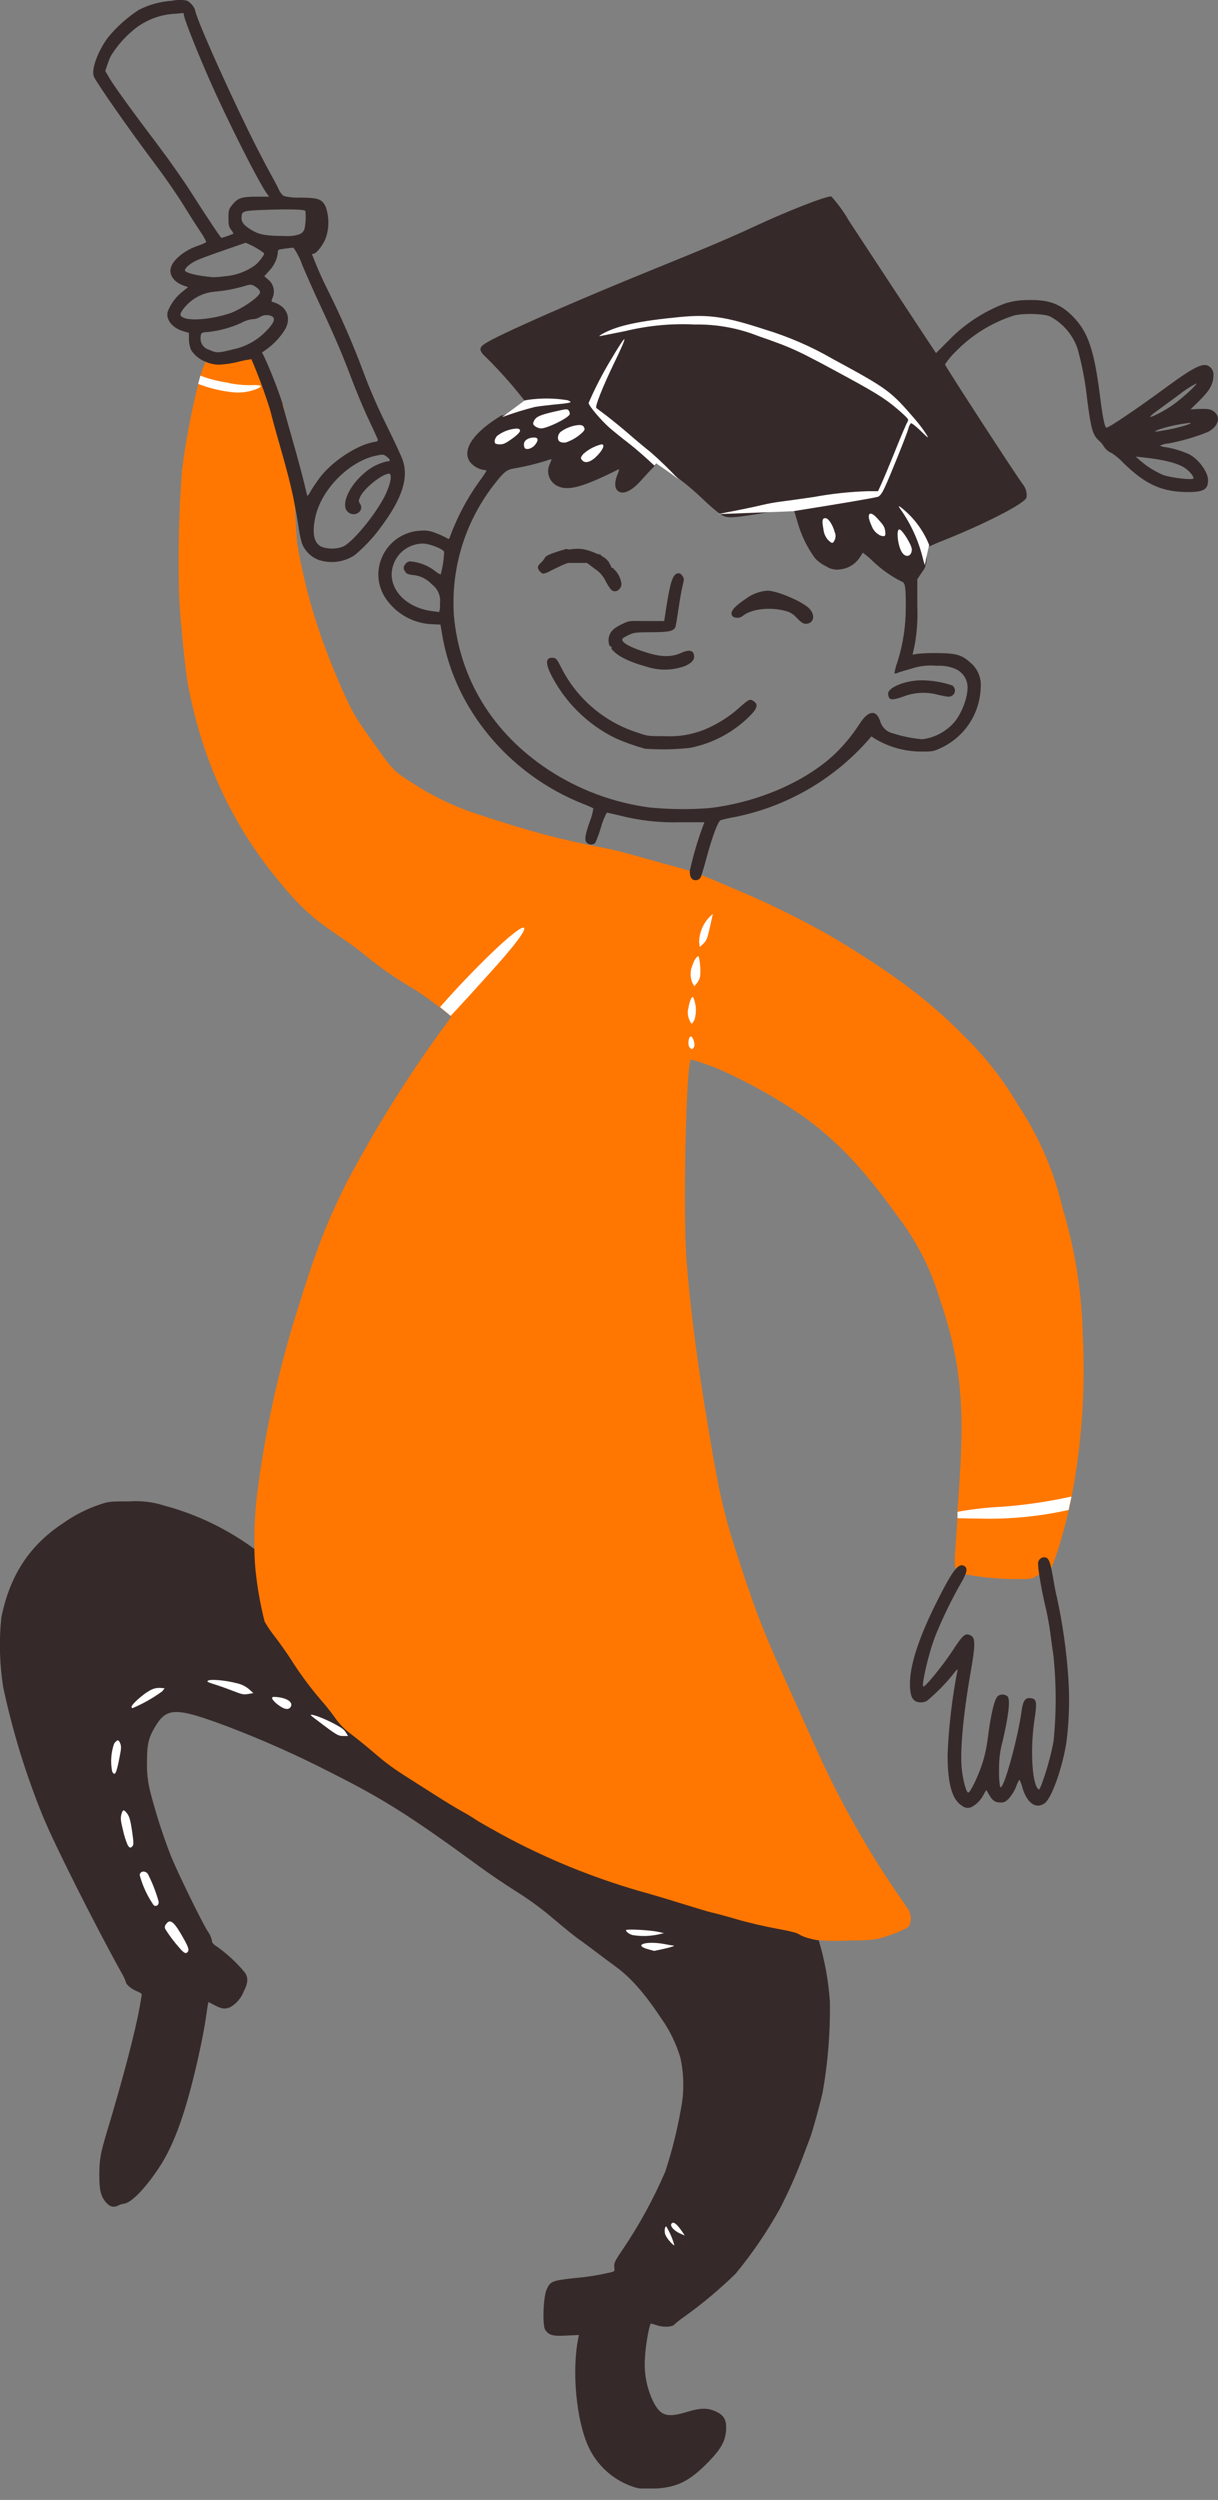
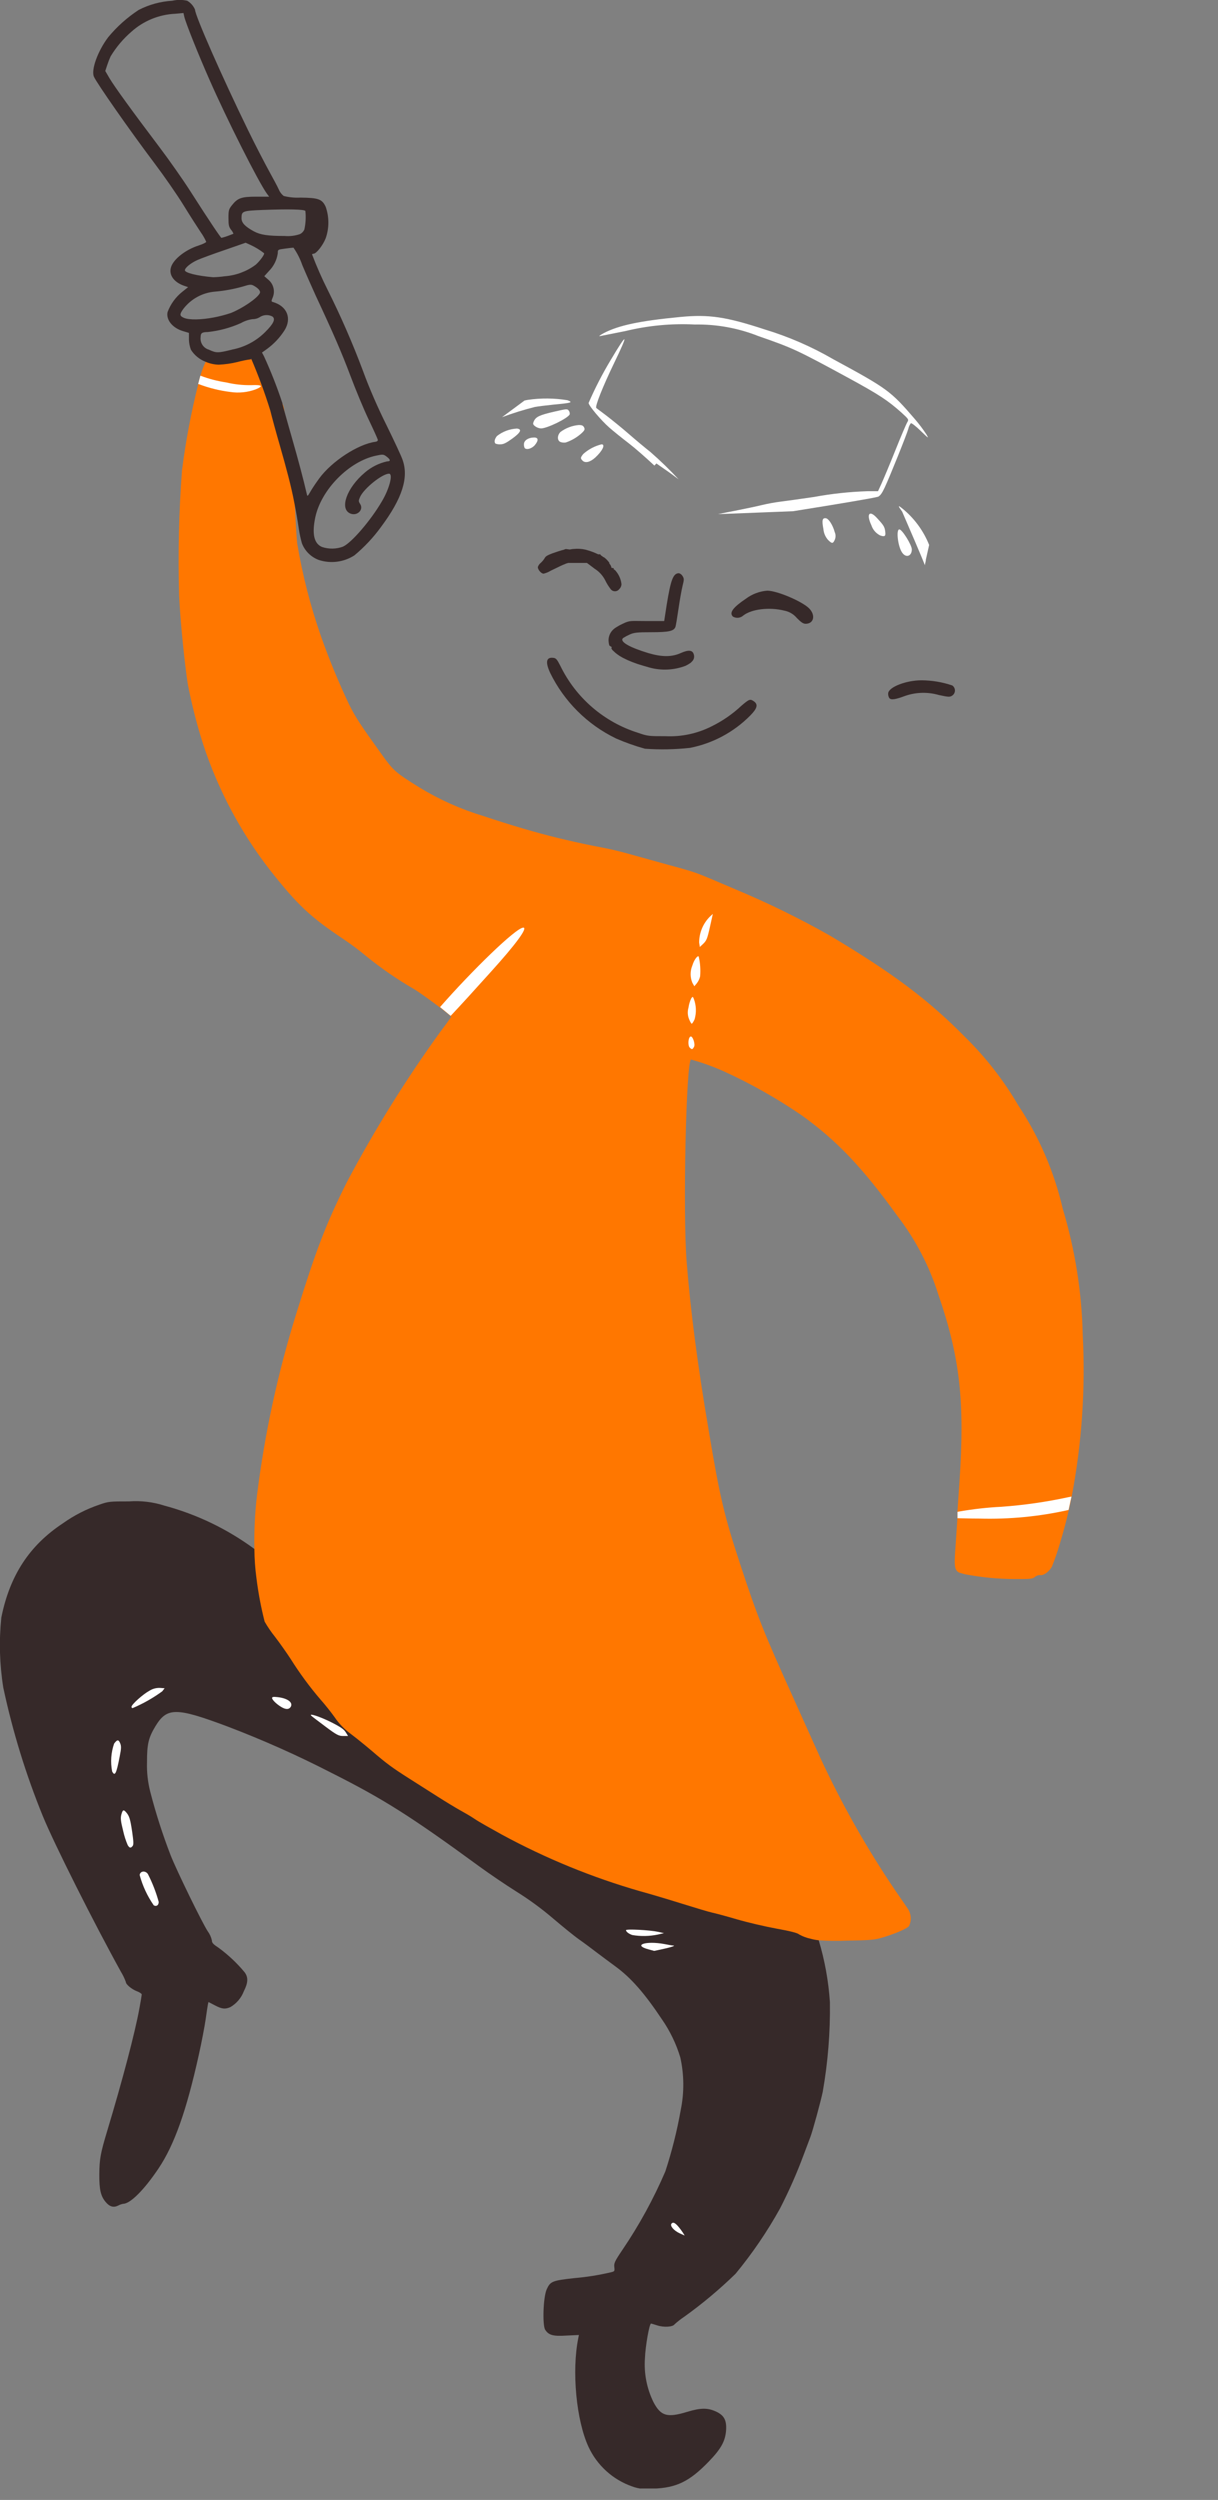
<svg xmlns="http://www.w3.org/2000/svg" width="77" height="158" viewBox="0 0 77 158" fill="none">
  <rect x="0" y="0" width="77" height="158" fill="#808080" stroke="none" />
  <g clip-path="url(#clip0)">
    <path d="M52.465 126.528C52.376 125.197 52.137 123.881 51.752 122.605C51.708 122.437 51.661 122.265 51.613 122.082C51.332 121.041 51.248 120.859 50.152 119.259C49.629 118.42 48.997 117.654 48.271 116.983C47.423 116.117 46.473 115.359 45.44 114.726C44.224 114.002 42.967 113.349 41.674 112.771C40.411 112.179 39.19 111.499 38.022 110.737C36.161 109.584 34.244 108.527 32.276 107.57C31.867 107.365 31.447 107.164 31.056 106.963H31.012C30.647 106.766 30.216 106.576 29.85 106.386C28.024 105.492 26.247 104.499 24.528 103.413C23.235 102.642 21.171 101.302 20.875 101.057C20.605 100.848 20.321 100.657 20.024 100.487C18.056 99.329 17.687 99.092 17.168 98.694C16.803 98.405 16.437 98.138 16.072 97.89C14.365 96.634 12.439 95.707 10.392 95.158C9.67 94.926 8.91 94.835 8.153 94.891C6.966 94.891 6.864 94.891 6.286 95.096C5.463 95.373 4.685 95.771 3.978 96.275C1.867 97.667 0.621 99.563 0.084 102.23C-0.069 103.706 -0.027 105.195 0.208 106.66C0.8 109.435 1.636 112.153 2.707 114.78C3.437 116.563 5.943 121.542 7.642 124.614C7.769 124.82 7.874 125.039 7.956 125.267C7.956 125.417 8.321 125.72 8.642 125.845C8.818 125.91 8.96 126.005 8.96 126.049C8.96 126.093 8.895 126.498 8.81 126.951C8.529 128.485 7.748 131.459 6.772 134.695C6.352 136.094 6.286 136.456 6.279 137.42C6.272 138.384 6.367 138.79 6.67 139.159C6.926 139.469 7.174 139.542 7.47 139.396C7.57 139.341 7.679 139.303 7.791 139.283C8.233 139.283 9.114 138.403 10.016 137.058C11.028 135.55 11.787 133.406 12.573 129.852C12.748 129.063 12.938 128.062 13 127.631C13.062 127.2 13.124 126.772 13.143 126.685L13.179 126.531L13.581 126.739C14.027 126.973 14.22 126.999 14.564 126.853C14.954 126.625 15.255 126.271 15.415 125.848C15.692 125.304 15.703 124.961 15.455 124.639C14.975 124.063 14.427 123.548 13.822 123.105C13.479 122.882 13.395 122.791 13.395 122.637C13.35 122.43 13.261 122.235 13.135 122.064C12.792 121.549 11.174 118.24 10.783 117.246C10.277 115.935 9.848 114.596 9.497 113.235C9.343 112.628 9.274 112.002 9.293 111.376C9.293 110.229 9.38 109.838 9.83 109.093C10.56 107.899 11.137 107.902 14.388 109.119C16.625 109.971 18.813 110.946 20.941 112.041C24.229 113.695 25.968 114.791 30.332 117.984C30.928 118.418 31.976 119.131 32.663 119.562C33.471 120.067 34.24 120.631 34.964 121.249C35.541 121.739 36.279 122.345 36.608 122.575C36.937 122.805 37.441 123.185 37.729 123.405C38.018 123.624 38.555 124.022 38.916 124.288C39.885 124.997 40.743 125.969 41.839 127.616C42.354 128.355 42.749 129.171 43.008 130.034C43.25 131.123 43.26 132.251 43.037 133.344C42.804 134.663 42.478 135.964 42.062 137.237C41.318 138.971 40.41 140.63 39.351 142.191C38.858 142.921 38.807 143.038 38.836 143.286C38.865 143.535 38.862 143.557 38.61 143.615C37.855 143.792 37.088 143.914 36.316 143.98C34.913 144.134 34.789 144.185 34.562 144.689C34.336 145.193 34.285 146.968 34.467 147.246C34.69 147.589 34.964 147.666 35.819 147.611L36.597 147.575L36.56 147.765C36.137 149.847 36.429 152.966 37.203 154.643C37.471 155.221 37.852 155.74 38.323 156.169C38.794 156.598 39.346 156.928 39.947 157.141C40.374 157.302 40.835 157.352 41.287 157.287C42.767 157.236 43.585 156.838 44.808 155.574C45.594 154.76 45.86 154.274 45.904 153.569C45.937 152.966 45.776 152.663 45.305 152.433C44.757 152.17 44.315 152.17 43.442 152.433C42.182 152.816 41.78 152.703 41.316 151.827C40.891 150.964 40.703 150.003 40.772 149.043C40.801 148.269 41.053 146.852 41.159 146.852C41.178 146.852 41.353 146.906 41.547 146.968C41.959 147.104 42.529 147.071 42.642 146.903C42.839 146.723 43.049 146.56 43.271 146.413C44.413 145.593 45.492 144.688 46.5 143.707C47.562 142.42 48.503 141.038 49.312 139.579C49.88 138.474 50.382 137.336 50.813 136.171L51.226 135.075C51.376 134.688 51.887 132.81 52.012 132.208C52.342 130.333 52.493 128.431 52.465 126.528Z" fill="#362929" />
    <path d="M11.035 125.684C11.716 125.255 12.31 124.701 12.785 124.051C12.873 123.911 12.974 123.78 13.088 123.66C13.251 123.756 13.408 123.86 13.559 123.974C14.027 124.307 14.754 125.07 14.754 125.253C14.642 125.551 14.473 125.826 14.257 126.06C14.029 126.011 13.814 125.916 13.625 125.779C13.4 125.632 13.154 125.523 12.894 125.454C12.504 125.454 12.46 125.552 12.244 126.97C11.7 130.549 10.652 134.275 9.687 135.97C9.259 136.689 8.76 137.363 8.197 137.983C7.656 138.538 7.605 138.498 7.751 137.636C7.806 137.303 8.014 136.324 8.212 135.444C8.603 133.757 8.906 132.05 9.117 130.33C9.333 128.774 9.651 126.75 9.764 126.192C9.793 126.067 9.881 126.02 10.21 125.95C10.493 125.891 10.77 125.802 11.035 125.684Z" fill="#362929" />
    <path d="M41.115 153.05C41.696 153.551 42.602 153.627 43.643 153.258C43.879 153.171 44.124 153.109 44.374 153.076C44.695 153.076 45.017 153.215 45.057 153.372C45.152 153.737 44.761 154.438 44.052 155.132C43.179 155.983 42.628 156.283 41.649 156.444C40.998 156.577 40.32 156.463 39.749 156.122C39.06 155.752 38.479 155.208 38.065 154.544C37.313 153.123 36.969 150.062 37.335 148.02C37.459 147.337 37.466 147.202 37.382 147.001C37.328 146.873 37.243 146.76 37.192 146.753C37.141 146.746 36.663 146.753 36.129 146.753H35.169V146.11C35.171 145.806 35.2 145.503 35.256 145.204C35.337 144.905 35.322 144.908 36.655 144.78C37.161 144.725 37.663 144.642 38.16 144.532C38.595 144.433 38.971 144.353 39.004 144.353C39.103 144.459 39.179 144.583 39.231 144.718C39.481 145.21 39.791 145.669 40.155 146.084L40.356 146.34L40.213 146.866C39.932 147.741 39.808 148.659 39.848 149.576C39.954 151.049 40.451 152.462 41.115 153.05Z" fill="#362929" />
    <path d="M67.185 76.394C66.647 74.064 65.694 71.851 64.372 69.859C63.452 68.282 62.326 66.835 61.023 65.556C58.711 63.203 56.464 61.516 52.483 59.142C50.555 58.05 48.565 57.074 46.521 56.219L46.251 56.103L45.466 55.77L45.385 55.734C44.922 55.54 44.611 55.405 44.341 55.299C44.07 55.193 43.87 55.124 43.61 55.043C43.278 54.941 42.88 54.828 42.197 54.645L39.83 53.988C39.318 53.842 38.591 53.666 38.219 53.597C37.368 53.436 36.564 53.268 35.768 53.078L35.285 52.965C33.799 52.6 32.312 52.158 30.577 51.581C29.142 51.15 27.768 50.536 26.49 49.754C25.029 48.841 24.883 48.728 24.152 47.709C22.76 45.773 22.486 45.352 22.073 44.531C21.405 43.123 20.81 41.682 20.291 40.213C19.624 38.3 19.121 36.334 18.786 34.336C18.746 33.971 18.68 32.849 18.633 31.826C18.596 31.052 18.567 30.325 18.567 30C18.567 29.675 18.538 29.573 18.399 29.445C18.26 29.317 18.224 29.207 18.176 28.349C18.147 27.838 18.081 27.001 18.03 26.49C18.008 26.274 17.99 26.124 17.971 25.975C17.966 25.81 17.924 25.649 17.847 25.503C17.801 25.444 17.741 25.398 17.672 25.368C17.603 25.339 17.527 25.328 17.453 25.335C17.307 25.372 17.27 25.299 16.989 24.495C16.825 24.013 16.624 23.469 16.518 23.286C16.463 23.143 16.38 23.013 16.273 22.903C16.166 22.793 16.038 22.706 15.897 22.647V22.691V22.731C15.667 22.479 15.385 22.636 15.035 22.753C14.787 22.829 14.53 22.872 14.271 22.881C14.175 22.89 14.078 22.873 13.991 22.829C13.904 22.786 13.832 22.719 13.782 22.636C13.606 22.428 13.566 22.406 13.384 22.472C13.225 22.55 13.096 22.678 13.018 22.837C13.011 22.855 13.003 22.872 12.993 22.888C12.864 23.165 12.755 23.45 12.668 23.743C12.624 23.9 12.576 24.072 12.533 24.251V24.28C12.082 26.074 11.739 27.894 11.506 29.73C11.309 32.356 11.248 34.991 11.323 37.623C11.396 39.267 11.689 42.087 11.875 43.252C12.124 44.536 12.449 45.805 12.847 47.051C13.787 49.915 15.211 52.596 17.058 54.977C18.808 57.198 19.615 57.955 21.723 59.361C22.229 59.7 22.716 60.066 23.184 60.457C24.123 61.218 25.121 61.904 26.168 62.51C26.468 62.681 27.235 63.24 27.812 63.675C28.137 63.923 28.404 64.139 28.495 64.23C28.495 64.248 28.524 64.263 28.524 64.27C28.524 64.277 28.214 64.712 27.83 65.22C25.645 68.245 23.673 71.418 21.927 74.717C20.612 77.347 19.984 78.976 18.728 83.034C17.561 86.777 16.731 90.617 16.247 94.508C16.115 95.635 16.06 96.77 16.083 97.905C16.087 98.516 16.13 99.126 16.211 99.731C16.326 100.66 16.499 101.581 16.73 102.489C16.922 102.824 17.141 103.144 17.383 103.446C17.694 103.851 18.14 104.487 18.377 104.852C18.941 105.749 19.569 106.604 20.258 107.409C20.525 107.705 20.93 108.213 21.157 108.534C21.428 108.935 21.767 109.286 22.157 109.572C22.388 109.743 22.749 110.032 23.078 110.302L23.476 110.634C23.951 111.044 24.283 111.318 24.634 111.577C24.985 111.836 25.339 112.07 25.869 112.406L27.662 113.546C28.155 113.86 28.784 114.243 29.061 114.397C29.339 114.55 29.792 114.81 30.029 114.974C30.267 115.138 31.045 115.573 31.713 115.942C34.496 117.454 37.436 118.658 40.48 119.533C41.072 119.693 42.248 120.044 43.099 120.311C43.95 120.577 44.812 120.837 45.02 120.88C45.228 120.924 45.941 121.114 46.598 121.308C47.256 121.501 48.373 121.761 49.086 121.892C49.962 122.049 50.422 122.166 50.517 122.258C50.746 122.386 50.992 122.478 51.248 122.532C51.419 122.579 51.594 122.612 51.77 122.63C52.348 122.669 52.927 122.677 53.505 122.652C54.93 122.63 55.27 122.605 55.697 122.48C56.493 122.258 57.352 121.896 57.469 121.724C57.552 121.55 57.589 121.357 57.574 121.165C57.559 120.973 57.494 120.787 57.385 120.628C57.282 120.475 56.932 119.96 56.603 119.489C54.796 116.821 53.208 114.011 51.854 111.087C51.595 110.507 50.857 108.874 50.218 107.453C48.271 103.15 47.902 102.222 46.825 98.957C45.783 95.801 45.506 94.617 44.812 90.46C44.081 86.187 43.643 82.709 43.409 79.751C43.161 76.664 43.376 66.966 43.691 66.966C44.404 67.163 45.101 67.414 45.776 67.718C47.492 68.502 49.137 69.432 50.693 70.498C52.91 72.091 54.535 73.804 56.731 76.847C57.878 78.34 58.755 80.022 59.321 81.818C60.69 85.796 61.001 88.554 60.657 93.653C60.617 94.237 60.57 94.92 60.526 95.57V95.739C60.526 95.819 60.526 95.899 60.526 95.976C60.486 96.579 60.449 97.123 60.424 97.496C60.351 98.5 60.322 98.957 60.424 99.172C60.526 99.388 60.65 99.395 60.92 99.472L61.037 99.501C62.083 99.699 63.144 99.798 64.208 99.797C65.139 99.797 65.275 99.797 65.435 99.658C65.513 99.594 65.609 99.556 65.709 99.548H65.749C65.95 99.6 66.301 99.351 66.48 99.048C66.489 99.037 66.496 99.024 66.502 99.011C66.697 98.523 66.868 98.026 67.013 97.521C67.222 96.838 67.404 96.151 67.565 95.45C67.631 95.169 67.689 94.888 67.748 94.603C68.39 91.234 68.626 87.8 68.449 84.375C68.39 81.67 67.965 78.985 67.185 76.394Z" fill="#FF7700" />
    <path d="M47.661 44.326C47.427 44.162 47.369 44.18 46.883 44.593C46.322 45.122 45.684 45.564 44.991 45.904C44.088 46.362 43.081 46.577 42.069 46.529C41.024 46.529 40.951 46.529 40.323 46.31C39.265 45.976 38.285 45.43 37.444 44.706C36.604 43.982 35.919 43.095 35.432 42.098C35.22 41.678 35.151 41.594 34.979 41.576C34.533 41.525 34.464 41.831 34.774 42.514C35.659 44.331 37.13 45.797 38.949 46.675C39.542 46.933 40.153 47.149 40.776 47.321C41.723 47.388 42.674 47.369 43.618 47.267C45.062 46.984 46.388 46.274 47.424 45.228C47.869 44.779 47.943 44.523 47.661 44.326Z" fill="#362929" />
    <path d="M38.811 39.749C38.701 39.84 38.613 39.955 38.554 40.084C38.495 40.214 38.467 40.356 38.471 40.498C38.476 40.598 38.493 40.698 38.522 40.794C38.522 40.816 38.588 40.83 38.599 40.849C38.61 40.867 38.675 40.885 38.675 40.904C38.675 40.933 38.632 40.962 38.654 40.991C38.675 41.02 38.654 40.991 38.654 40.991C38.654 40.991 38.675 40.991 38.675 41.013C38.675 41.061 38.748 41.108 38.796 41.159C38.861 41.224 38.93 41.284 39.004 41.338C39.11 41.419 39.222 41.492 39.34 41.554L39.395 41.583L39.534 41.652L39.68 41.722L39.786 41.766L39.979 41.846L40.078 41.882L40.301 41.963L40.666 42.076L40.86 42.131L41.057 42.189C41.81 42.396 42.61 42.357 43.34 42.08C43.446 42.03 43.547 41.971 43.643 41.904L43.676 41.879C43.702 41.853 43.727 41.831 43.749 41.806C43.807 41.75 43.849 41.679 43.869 41.601C43.889 41.523 43.887 41.441 43.862 41.364C43.789 41.083 43.53 41.053 43.033 41.276C42.471 41.528 41.85 41.532 40.984 41.276C39.782 40.911 39.136 40.545 39.395 40.323C39.527 40.239 39.665 40.166 39.808 40.103C40.078 39.979 40.279 39.957 41.185 39.957C42.281 39.957 42.599 39.888 42.701 39.621C42.726 39.556 42.81 39.048 42.891 38.493C42.971 37.938 43.088 37.28 43.15 37.032C43.252 36.623 43.252 36.571 43.15 36.407C43.101 36.32 43.02 36.256 42.924 36.228C42.558 36.228 42.408 36.63 42.149 38.215L41.989 39.252H40.911C39.844 39.252 39.837 39.194 39.355 39.428C39.229 39.485 39.107 39.551 38.99 39.625C38.927 39.662 38.867 39.703 38.811 39.749Z" fill="#362929" />
    <path d="M34.964 35.998L35.176 35.896L35.351 35.812L35.402 35.786L35.625 35.684C35.662 35.684 35.698 35.651 35.735 35.64C35.798 35.613 35.864 35.592 35.932 35.578H35.998H36.1H36.173C36.264 35.578 36.367 35.578 36.495 35.578H37.105L37.59 35.943C37.875 36.122 38.106 36.374 38.259 36.674C38.351 36.865 38.462 37.046 38.591 37.214C38.621 37.26 38.661 37.298 38.708 37.325C38.756 37.352 38.809 37.367 38.863 37.369C38.918 37.371 38.972 37.361 39.021 37.337C39.07 37.314 39.113 37.279 39.147 37.236C39.19 37.195 39.225 37.146 39.25 37.092C39.274 37.037 39.288 36.978 39.289 36.918C39.254 36.609 39.127 36.318 38.924 36.082C38.924 36.06 38.869 36.038 38.854 36.016C38.84 35.994 38.796 35.983 38.788 35.969C38.781 35.954 38.81 35.939 38.81 35.928C38.81 35.917 38.781 35.903 38.657 35.888C38.643 35.787 38.596 35.693 38.522 35.622C38.522 35.622 38.522 35.589 38.522 35.574C38.522 35.56 38.438 35.457 38.387 35.403C38.336 35.348 38.299 35.315 38.255 35.278C38.231 35.256 38.206 35.235 38.178 35.216C38.157 35.216 38.135 35.216 38.109 35.183L38.058 35.143C38.032 35.143 38.007 35.096 37.981 35.088C37.956 35.081 37.981 35.066 37.981 35.066C37.981 35.066 37.956 35.066 37.941 35.034C37.926 35.001 37.941 35.034 37.912 35.034C37.888 35.032 37.863 35.032 37.839 35.034H37.817L37.678 34.971L37.528 34.906L37.426 34.869L37.327 34.833C37.262 34.811 37.196 34.789 37.134 34.774L37.01 34.738C36.77 34.684 36.523 34.67 36.279 34.694C36.195 34.694 36.107 34.716 36.02 34.73L35.797 34.701C35.757 34.701 35.717 34.701 35.676 34.734C35.556 34.763 35.428 34.803 35.289 34.847C34.741 35.023 34.515 35.129 34.456 35.238C34.385 35.362 34.295 35.474 34.19 35.571C34.101 35.64 34.035 35.734 34 35.841C34 36.005 34.215 36.257 34.365 36.257C34.492 36.226 34.615 36.18 34.73 36.118C34.781 36.086 34.869 36.042 34.964 35.998Z" fill="#362929" />
    <path d="M48.501 37.331C48.016 37.37 47.551 37.544 47.161 37.835C46.331 38.394 46.09 38.723 46.331 38.968C46.434 39.029 46.553 39.056 46.671 39.044C46.79 39.032 46.901 38.982 46.989 38.902C47.508 38.493 48.64 38.358 49.575 38.591C49.888 38.65 50.171 38.815 50.375 39.059C50.634 39.322 50.773 39.424 50.93 39.424C51.445 39.424 51.573 38.894 51.164 38.463C50.755 38.032 49.144 37.331 48.501 37.331Z" fill="#362929" />
-     <path d="M76.784 26.044C76.554 25.851 76.365 25.818 75.648 25.854L75.261 25.876L75.835 25.31C76.481 24.674 76.708 24.258 76.708 23.743C76.72 23.649 76.711 23.554 76.681 23.465C76.65 23.375 76.6 23.294 76.532 23.228C76.149 22.863 75.641 23.071 73.731 24.473C71.904 25.818 70.038 27.081 69.939 27.03C69.841 26.979 69.724 26.493 69.537 25.007C69.172 22.121 68.785 20.989 67.846 20.021C67.01 19.173 66.283 18.925 64.924 18.965C64.436 18.962 63.951 19.04 63.489 19.195C62.146 19.71 60.934 20.514 59.938 21.551L59.175 22.318L58.079 20.664C57.016 19.053 55.631 16.941 53.663 13.946C53.351 13.399 52.981 12.887 52.559 12.419C52.326 12.346 49.842 13.311 47.687 14.315C46.171 15.02 44.523 15.721 41.422 16.974C36.721 18.881 32.119 20.89 30.877 21.588C30.223 21.953 30.212 22.117 30.804 22.658C31.6 23.452 32.349 24.293 33.047 25.175L33.16 25.325L33.423 25.69L32.875 25.858C32.5 25.97 32.134 26.109 31.779 26.274C31.779 26.274 31.753 26.234 31.739 26.234C30.066 27.238 29.182 28.327 29.682 29.156C29.903 29.452 30.231 29.649 30.596 29.704C30.683 29.704 30.756 29.737 30.756 29.759C30.602 30.011 30.435 30.254 30.256 30.489C29.492 31.562 28.878 32.733 28.429 33.971C28.389 34.087 28.371 34.091 28.221 33.992C28.008 33.878 27.787 33.779 27.56 33.697C27.257 33.56 26.923 33.506 26.592 33.539C25.866 33.57 25.18 33.882 24.681 34.41C24.182 34.938 23.908 35.64 23.918 36.367C23.936 36.998 24.171 37.605 24.583 38.084C24.91 38.488 25.319 38.819 25.783 39.054C26.247 39.289 26.756 39.424 27.275 39.45L27.845 39.475L27.965 40.177C28.765 44.845 32.214 48.965 36.864 50.806C37.084 50.888 37.3 50.982 37.51 51.087C37.469 51.382 37.39 51.671 37.276 51.946C36.969 52.833 36.937 53.104 37.108 53.275C37.18 53.34 37.273 53.375 37.37 53.375C37.466 53.375 37.559 53.34 37.631 53.275C37.777 52.95 37.899 52.614 37.996 52.271C38.083 51.955 38.205 51.65 38.361 51.361C38.398 51.361 38.759 51.442 39.169 51.54C40.422 51.862 41.714 52.006 43.008 51.968C43.844 51.968 44.531 51.968 44.531 51.968C44.531 51.968 44.465 52.15 44.385 52.355C44.073 53.223 43.816 54.11 43.614 55.01C43.61 55.055 43.61 55.101 43.614 55.145C43.606 55.285 43.648 55.423 43.731 55.536C43.772 55.575 43.822 55.603 43.877 55.618C43.931 55.634 43.988 55.637 44.044 55.626C44.099 55.616 44.152 55.593 44.197 55.559C44.242 55.525 44.279 55.481 44.304 55.431C44.328 55.377 44.348 55.322 44.363 55.266C44.439 55.032 44.567 54.594 44.688 54.141C45.02 52.903 45.386 51.92 45.55 51.84C45.856 51.753 46.167 51.683 46.481 51.632C49.69 50.983 52.604 49.318 54.791 46.883L55.091 46.54L55.288 46.675C56.179 47.215 57.201 47.5 58.243 47.5C58.974 47.5 59.01 47.5 59.562 47.234C60.273 46.887 60.877 46.352 61.306 45.687C61.736 45.022 61.975 44.252 61.998 43.46C62.028 43.157 61.98 42.851 61.861 42.57C61.742 42.289 61.554 42.043 61.315 41.853C60.793 41.382 60.42 41.28 59.208 41.276C58.787 41.269 58.366 41.286 57.947 41.327L57.692 41.382L57.834 40.717C57.972 39.93 58.025 39.13 57.991 38.332V36.611L58.232 36.246C58.353 36.056 58.51 35.881 58.51 35.713C58.552 35.632 58.571 35.541 58.565 35.45V35.432C58.581 35.282 58.581 35.132 58.565 34.982L58.521 34.595L58.78 34.519L59.324 34.281C62.13 33.185 64.749 31.848 64.895 31.45C64.915 31.307 64.907 31.162 64.87 31.022C64.834 30.882 64.77 30.751 64.683 30.636C64.413 30.321 59.741 23.133 59.741 23.034C59.927 22.744 60.148 22.478 60.398 22.242C61.423 21.177 62.697 20.386 64.106 19.94C64.734 19.783 66.045 19.823 66.407 20.013C67.21 20.448 67.821 21.167 68.12 22.03C68.416 23.095 68.621 24.184 68.734 25.284C68.975 27.111 69.074 27.476 69.464 27.841C69.589 27.944 69.694 28.067 69.775 28.206C69.9 28.406 70.086 28.561 70.305 28.648C70.57 28.829 70.815 29.039 71.035 29.273C72.423 30.625 73.46 31.099 75.126 31.099C76.087 31.099 76.372 30.928 76.372 30.351C76.372 29.836 75.776 29.021 75.177 28.711C74.717 28.503 74.232 28.354 73.734 28.269C73.594 28.261 73.457 28.228 73.329 28.17C73.5 28.085 73.686 28.037 73.877 28.027C74.729 27.866 75.564 27.622 76.368 27.297C77 26.965 77.197 26.391 76.784 26.044ZM27.856 36.312C27.707 36.243 27.57 36.153 27.447 36.045C26.999 35.716 26.467 35.52 25.913 35.479C25.846 35.487 25.782 35.511 25.726 35.549C25.671 35.587 25.626 35.638 25.595 35.698C25.546 35.752 25.52 35.823 25.52 35.895C25.52 35.968 25.546 36.038 25.595 36.093C25.686 36.261 25.767 36.301 26.11 36.341C26.562 36.382 26.982 36.589 27.29 36.922C27.481 37.06 27.631 37.247 27.723 37.465C27.815 37.681 27.846 37.92 27.812 38.153C27.834 38.331 27.816 38.512 27.761 38.683L27.315 38.624C25.829 38.431 24.758 37.459 24.758 36.29C24.772 35.775 24.984 35.285 25.352 34.924C25.719 34.563 26.212 34.359 26.727 34.354C27.14 34.354 27.965 34.672 28.079 34.869C28.062 35.357 27.988 35.842 27.856 36.312ZM57.681 42.24C58.181 42.081 58.71 42.026 59.233 42.08C59.638 42.054 60.044 42.124 60.416 42.284C60.602 42.368 60.765 42.495 60.892 42.654C61.019 42.814 61.107 43.001 61.147 43.201C61.26 43.811 60.899 44.925 60.369 45.597C59.849 46.218 59.113 46.62 58.309 46.722C57.688 46.671 57.075 46.549 56.483 46.357C56.279 46.316 56.092 46.219 55.942 46.076C55.792 45.933 55.686 45.751 55.635 45.55C55.372 44.819 54.879 44.91 54.335 45.758C53.857 46.503 53.286 47.185 52.636 47.785C50.748 49.484 47.807 50.729 44.841 51.073C43.59 51.17 42.332 51.158 41.083 51.036C38.782 50.735 36.58 49.914 34.643 48.636C31.147 46.324 29.065 42.916 28.696 38.924C28.485 35.862 29.442 32.834 31.373 30.449C31.881 29.806 32.075 29.664 32.517 29.605C33.212 29.486 33.898 29.319 34.57 29.105C34.667 29.064 34.769 29.036 34.873 29.021C34.843 29.117 34.808 29.211 34.767 29.302C34.704 29.425 34.666 29.558 34.655 29.696C34.644 29.833 34.661 29.971 34.704 30.102C34.746 30.232 34.815 30.353 34.905 30.457C34.995 30.562 35.104 30.647 35.227 30.709C35.899 31.052 36.845 30.796 39.121 29.653C39.154 29.653 39.121 29.788 39.033 29.993C38.847 30.464 38.847 30.815 39.033 31.001C39.337 31.304 39.906 31.067 40.516 30.38C40.743 30.124 41.064 29.77 41.247 29.591L41.419 29.405L41.543 29.27L42.069 29.635C42.434 29.883 42.701 30.088 42.949 30.274C43.485 30.682 43.996 31.121 44.48 31.589C44.819 31.91 45.185 32.228 45.426 32.414C45.497 32.473 45.574 32.524 45.656 32.568C46.021 32.765 46.313 32.751 48.512 32.382L49.268 32.265C49.56 32.206 49.858 32.177 50.156 32.181C50.165 32.196 50.173 32.212 50.178 32.228C50.225 32.345 50.32 32.648 50.415 32.988C50.643 33.805 51.014 34.576 51.511 35.264C51.717 35.489 51.965 35.672 52.242 35.801C52.496 35.968 52.803 36.035 53.104 35.987C53.35 35.963 53.588 35.886 53.801 35.759C54.014 35.633 54.196 35.461 54.335 35.256C54.444 35.092 54.536 34.946 54.547 34.931C54.77 35.095 54.981 35.274 55.178 35.468C55.719 35.987 56.335 36.422 57.005 36.758C57.224 36.816 57.268 37.101 57.261 38.398C57.264 39.565 57.086 40.726 56.735 41.839C56.645 42.075 56.58 42.319 56.541 42.569C56.637 42.567 56.731 42.542 56.815 42.496C56.855 42.481 57.286 42.35 57.681 42.24ZM73.077 26.018L74.567 24.923C74.899 24.658 75.257 24.427 75.634 24.232C75.696 24.298 74.768 25.149 74.173 25.573C73.876 25.782 73.565 25.97 73.241 26.135C72.606 26.457 72.544 26.406 73.077 26.018ZM74.903 29.576C75.218 29.785 75.502 30.142 75.44 30.245C75.378 30.347 74.03 30.205 73.512 30.011C72.98 29.779 72.487 29.466 72.051 29.083L71.799 28.86L72.23 28.904C73.548 29.043 74.465 29.27 74.918 29.587L74.903 29.576ZM73.855 27.151C72.949 27.323 72.847 27.323 73.245 27.151C73.886 26.942 74.547 26.8 75.218 26.727C75.502 26.734 74.659 26.997 73.87 27.151H73.855Z" fill="#362929" />
    <path d="M56.15 43.807C56.138 43.916 56.162 44.025 56.219 44.118C56.333 44.253 56.585 44.22 57.25 43.972C57.932 43.742 58.669 43.727 59.361 43.928C59.971 44.059 60.051 44.063 60.201 43.961C60.253 43.925 60.295 43.878 60.325 43.822C60.354 43.766 60.37 43.704 60.37 43.641C60.37 43.578 60.354 43.516 60.325 43.461C60.295 43.405 60.253 43.357 60.201 43.322C59.574 43.109 58.916 42.999 58.254 42.996C57.29 42.996 56.198 43.417 56.15 43.807Z" fill="#362929" />
-     <path d="M66.816 100.955C66.776 100.83 66.666 100.272 66.572 99.709C66.524 99.431 66.484 99.212 66.44 99.037C66.327 98.54 66.214 98.42 65.991 98.42C65.936 98.424 65.884 98.44 65.836 98.465C65.788 98.491 65.745 98.525 65.711 98.568C65.677 98.61 65.652 98.659 65.637 98.712C65.622 98.764 65.618 98.819 65.626 98.873C65.638 99.094 65.662 99.315 65.698 99.534C65.79 100.126 65.947 100.951 66.086 101.521C66.192 101.945 66.323 102.639 66.378 103.062C66.433 103.486 66.535 104.22 66.604 104.695C66.784 106.479 66.784 108.277 66.604 110.061C66.424 110.992 66.169 111.907 65.841 112.797C65.698 113.129 65.68 113.162 65.589 113.023C65.224 112.53 65.136 110.426 65.399 108.677C65.571 107.559 65.534 107.365 65.151 107.325C64.767 107.285 64.661 107.533 64.559 108.293C64.369 109.637 63.704 112.194 63.383 112.804C63.277 112.998 63.266 113.005 63.211 112.87C63.163 112.525 63.146 112.177 63.16 111.829C63.149 111.223 63.225 110.619 63.386 110.035C63.752 108.483 63.883 107.435 63.7 107.216C63.62 107.149 63.52 107.108 63.416 107.1C63.311 107.091 63.207 107.115 63.116 107.168C62.886 107.292 62.645 108.264 62.437 109.93C62.368 110.478 62.245 111.019 62.071 111.544C61.805 112.333 61.341 113.283 61.217 113.294C61.092 113.305 60.91 112.64 60.815 111.931C60.669 110.835 60.873 108.465 61.363 105.685C61.662 103.99 61.666 103.534 61.388 103.376C61.023 103.179 60.895 103.296 60.201 104.352C59.577 105.298 58.517 106.595 58.375 106.595C58.232 106.595 58.674 104.545 59.153 103.336C59.607 102.228 60.13 101.15 60.72 100.107C60.842 99.909 60.948 99.701 61.038 99.486C61.144 99.212 61.111 99.066 60.965 98.975C60.819 98.884 60.643 98.909 60.424 99.157C60.124 99.494 59.719 100.228 59.072 101.539C58.057 103.603 57.531 105.261 57.524 106.394C57.524 107.058 57.626 107.387 57.889 107.526C58.001 107.576 58.124 107.599 58.247 107.594C58.37 107.589 58.49 107.556 58.598 107.497C59.208 106.991 59.765 106.425 60.26 105.806C60.486 105.517 60.556 105.44 60.526 105.59C60.187 107.341 59.979 109.115 59.905 110.897C59.905 112.724 60.187 113.747 60.819 114.13C60.912 114.208 61.027 114.253 61.148 114.26C61.27 114.267 61.39 114.234 61.491 114.167C61.783 113.993 62.02 113.74 62.174 113.436L62.349 113.126L62.539 113.451C62.762 113.816 62.904 113.922 63.27 113.922C63.485 113.922 63.587 113.871 63.803 113.641C63.989 113.423 64.137 113.176 64.241 112.91C64.29 112.757 64.359 112.611 64.446 112.475C64.532 112.646 64.598 112.827 64.643 113.012C64.935 113.973 65.498 114.357 66.042 113.969C66.487 113.648 67.174 111.712 67.423 110.072C67.591 108.728 67.629 107.372 67.536 106.021C67.42 104.317 67.18 102.624 66.816 100.955Z" fill="#362929" />
    <path d="M25.441 29.036C25.361 28.806 24.912 27.845 24.448 26.899C23.9 25.803 23.352 24.554 22.939 23.421C22.289 21.686 21.547 19.987 20.718 18.329C20.349 17.595 20.017 16.841 19.725 16.072C19.725 16.072 19.769 16.035 19.823 16.035C19.999 16.035 20.419 15.499 20.591 15.057C20.815 14.415 20.815 13.715 20.591 13.073C20.368 12.587 20.134 12.5 18.998 12.489C18.64 12.508 18.282 12.473 17.935 12.386C17.793 12.275 17.684 12.127 17.617 11.959C17.537 11.776 17.252 11.254 17.004 10.801C16.755 10.348 16.149 9.187 15.678 8.219C14.037 4.854 12.335 0.99 12.328 0.606C12.228 0.372 12.055 0.176 11.835 0.047C11.525 -0.024 11.203 -0.024 10.893 0.047C10.151 0.091 9.427 0.289 8.767 0.628C8.043 1.103 7.394 1.682 6.842 2.349C6.18 3.225 5.746 4.423 5.939 4.851C6.133 5.278 8.197 8.237 9.775 10.33C10.37 11.119 11.196 12.306 11.601 12.967C12.007 13.628 12.507 14.403 12.697 14.688C12.83 14.874 12.944 15.074 13.037 15.283C13.037 15.323 12.825 15.429 12.555 15.517C11.736 15.78 10.98 16.368 10.816 16.872C10.651 17.376 10.998 17.836 11.63 18.059L11.893 18.147L11.528 18.439C11.105 18.775 10.782 19.219 10.593 19.725C10.487 20.214 10.911 20.737 11.579 20.93L11.944 21.04V21.467C11.951 21.684 11.993 21.899 12.069 22.103C12.281 22.441 12.596 22.703 12.967 22.852C13.237 22.974 13.529 23.041 13.826 23.049C14.23 23.031 14.631 22.974 15.024 22.877C15.302 22.801 15.585 22.744 15.871 22.706C15.871 22.706 15.871 22.662 15.871 22.665V22.647C16.332 23.721 16.737 24.819 17.084 25.934C17.183 26.336 17.449 27.323 17.683 28.126C18.11 29.62 18.413 30.745 18.607 31.779C18.72 32.349 18.815 32.893 18.896 33.456C18.941 33.752 19.005 34.047 19.086 34.336C19.178 34.576 19.32 34.794 19.503 34.975C19.686 35.156 19.904 35.297 20.145 35.388C20.519 35.512 20.917 35.55 21.308 35.5C21.7 35.45 22.075 35.313 22.406 35.099C23.038 34.574 23.603 33.971 24.086 33.306C25.438 31.494 25.858 30.168 25.441 29.036ZM19.305 13.329C19.348 13.724 19.325 14.124 19.239 14.512C19.183 14.634 19.088 14.733 18.969 14.794C18.655 14.903 18.321 14.944 17.99 14.914C16.945 14.914 16.467 14.848 16.043 14.618C15.488 14.315 15.268 14.081 15.268 13.793C15.268 13.344 15.323 13.322 16.595 13.27C18.242 13.208 19.232 13.23 19.305 13.332V13.329ZM12.025 12.072C11.579 11.375 10.699 10.118 10.063 9.278C8.383 7.057 7.218 5.45 6.918 4.938L6.655 4.486L6.776 4.12C6.838 3.931 6.91 3.746 6.991 3.565C7.344 2.981 7.786 2.455 8.303 2.009C9.07 1.318 10.054 0.915 11.086 0.869L11.598 0.822L11.649 1.048C11.725 1.414 12.547 3.463 13.223 4.993C14.344 7.55 16.339 11.502 16.876 12.244L17.015 12.43H16.189C15.254 12.43 15.02 12.522 14.666 12.967C14.465 13.219 14.443 13.296 14.443 13.771C14.443 14.246 14.472 14.337 14.611 14.527C14.677 14.599 14.726 14.683 14.757 14.775C14.757 14.775 14.571 14.848 14.392 14.914C14.213 14.98 14.027 15.031 13.994 15.031C13.961 15.031 13.325 14.111 12.025 12.072ZM11.689 17.08C11.689 16.93 12.054 16.624 12.482 16.434C12.701 16.335 13.475 16.05 14.206 15.802L15.528 15.341L15.853 15.488C16.15 15.627 16.43 15.798 16.689 15.999C16.759 16.047 16.448 16.481 16.167 16.73C15.597 17.155 14.918 17.408 14.209 17.46C13.967 17.494 13.723 17.514 13.479 17.522C12.449 17.435 11.689 17.241 11.689 17.08ZM11.63 20.09C11.345 19.966 11.338 19.867 11.601 19.509C11.839 19.202 12.138 18.948 12.48 18.762C12.821 18.577 13.197 18.464 13.585 18.432C14.185 18.381 14.78 18.272 15.36 18.107C15.78 17.975 15.871 17.968 16.025 18.048C16.357 18.227 16.496 18.413 16.419 18.541C16.247 18.866 15.323 19.491 14.593 19.783C14.245 19.899 13.89 19.992 13.53 20.061C12.704 20.218 11.959 20.229 11.63 20.09ZM14.662 22.099C13.771 22.318 13.676 22.318 13.201 22.099C13.036 22.05 12.893 21.945 12.798 21.801C12.704 21.657 12.662 21.485 12.682 21.314C12.682 21.051 12.766 20.989 13.135 20.985C13.86 20.908 14.567 20.717 15.232 20.419C15.457 20.29 15.705 20.206 15.963 20.171C16.116 20.174 16.268 20.135 16.401 20.057C16.519 19.974 16.658 19.925 16.802 19.915C16.947 19.905 17.091 19.936 17.219 20.002C17.435 20.16 17.299 20.455 16.77 20.981C16.196 21.557 15.461 21.946 14.662 22.096V22.099ZM19.389 31.195C19.192 30.336 18.863 29.094 18.465 27.706C18.282 27.078 18.099 26.409 17.972 25.96C17.917 25.763 17.877 25.595 17.855 25.518C17.853 25.508 17.853 25.498 17.855 25.489C17.522 24.475 17.131 23.481 16.686 22.512L16.562 22.282L16.865 22.066C17.309 21.744 17.69 21.341 17.986 20.879C18.461 20.119 18.151 19.349 17.256 19.089C17.142 19.056 17.142 19.035 17.256 18.764C17.326 18.573 17.335 18.364 17.28 18.168C17.226 17.971 17.111 17.796 16.952 17.668L16.708 17.456L17.004 17.128C17.308 16.822 17.504 16.426 17.562 15.999C17.562 15.776 17.562 15.773 18.012 15.714C18.256 15.681 18.501 15.652 18.552 15.652C18.787 15.99 18.974 16.359 19.108 16.748C19.363 17.358 19.747 18.209 19.959 18.684C21.087 21.098 21.613 22.315 22.15 23.743C22.475 24.612 22.99 25.854 23.301 26.504C23.611 27.154 23.874 27.735 23.885 27.794C23.896 27.852 23.845 27.907 23.732 27.922C22.636 28.068 20.974 29.153 20.174 30.245C20.039 30.427 19.809 30.763 19.681 30.975C19.436 31.392 19.436 31.414 19.389 31.191V31.195ZM21.697 34.544C21.267 34.706 20.793 34.715 20.357 34.57C19.853 34.358 19.714 33.751 19.929 32.71C20.295 30.95 22.066 29.149 23.787 28.795C24.2 28.707 24.243 28.711 24.426 28.846C24.696 29.05 24.715 29.16 24.47 29.16C23.952 29.277 23.47 29.519 23.067 29.865C21.916 30.833 21.445 32.166 22.147 32.455C22.578 32.637 23.009 32.217 22.768 31.852C22.658 31.68 22.658 31.651 22.768 31.399C23.02 30.858 24.17 29.938 24.594 29.938C24.864 29.938 24.616 30.899 24.137 31.695C23.432 32.904 22.22 34.303 21.697 34.54V34.544Z" fill="#362929" />
    <path d="M38.595 22.775C38.075 23.641 37.613 24.54 37.211 25.467C37.211 25.635 37.996 26.563 38.518 27.023C38.763 27.239 39.333 27.699 39.786 28.046C40.151 28.327 40.798 28.893 41.371 29.427L41.495 29.291L42.021 29.657C42.387 29.905 42.653 30.11 42.902 30.296C42.338 29.69 41.743 29.113 41.119 28.568C40.801 28.32 40.173 27.794 39.724 27.403C39.275 27.012 38.628 26.493 38.325 26.26C38.022 26.026 37.722 25.814 37.697 25.785C37.602 25.697 38.109 24.426 38.822 22.95C39.764 21.007 39.684 20.938 38.595 22.775Z" fill="white" />
    <path d="M33.799 28.148C34.058 27.838 34.047 27.651 33.766 27.651C33.401 27.651 33.123 27.838 33.123 28.071C33.117 28.157 33.134 28.242 33.171 28.32C33.298 28.448 33.605 28.356 33.799 28.148Z" fill="white" />
    <path d="M36.016 26.186C36.022 26.146 36.02 26.105 36.01 26.066C36 26.026 35.982 25.989 35.958 25.956C35.866 25.832 35.83 25.836 35.019 26.022C34.106 26.234 33.879 26.34 33.748 26.625C33.678 26.786 33.686 26.826 33.832 26.943C33.939 27.02 34.065 27.067 34.197 27.078C34.595 27.078 35.925 26.424 36.016 26.186Z" fill="white" />
    <path d="M37.623 28.926C38.091 28.495 38.288 28.082 38.029 28.082C37.6 28.189 37.204 28.398 36.874 28.692C36.688 28.926 36.685 28.97 36.831 29.116C36.977 29.262 37.258 29.248 37.623 28.926Z" fill="white" />
    <path d="M31.414 27.56C31.271 27.743 31.227 27.925 31.319 28.035C31.419 28.073 31.526 28.09 31.633 28.082C31.837 28.082 31.998 27.998 32.389 27.717C32.922 27.33 33.017 27.125 32.681 27.085C32.22 27.109 31.777 27.274 31.414 27.56Z" fill="white" />
    <path d="M35.432 27.936C35.541 27.975 35.658 27.985 35.772 27.965C36.153 27.835 36.502 27.626 36.798 27.352C36.966 27.187 36.984 27.129 36.922 27.008C36.86 26.888 36.772 26.862 36.593 26.862C36.173 26.898 35.771 27.05 35.432 27.301C35.22 27.512 35.216 27.845 35.432 27.936Z" fill="white" />
    <path d="M35.023 25.569C36.148 25.463 36.239 25.434 35.877 25.295C35.045 25.158 34.196 25.15 33.361 25.273L33.16 25.314L31.779 26.336L31.739 26.366C32.42 26.112 33.115 25.896 33.821 25.719C34.007 25.682 34.551 25.62 35.023 25.569Z" fill="white" />
    <path d="M33.083 58.627C32.619 58.627 29.796 61.388 27.819 63.649L28.491 64.204C29.178 63.474 29.894 62.688 30.994 61.465C32.623 59.668 33.383 58.627 33.083 58.627Z" fill="white" />
    <path d="M41.583 122.268L41.977 122.177L41.612 122.097C41.075 121.98 39.574 121.903 39.574 121.991C39.574 122.079 39.746 122.225 39.979 122.298C40.511 122.387 41.055 122.377 41.583 122.268Z" fill="white" />
    <path d="M20.948 108.852C20.218 108.487 19.487 108.253 19.681 108.439C19.718 108.483 20.119 108.779 20.569 109.119C21.299 109.667 21.42 109.718 21.697 109.718H22.004L21.858 109.484C21.745 109.298 21.551 109.159 20.948 108.852Z" fill="white" />
    <path d="M42.587 122.963C42.489 122.963 42.222 122.908 41.985 122.864C40.816 122.652 39.99 122.93 40.987 123.2L41.353 123.299C41.375 123.299 41.696 123.229 42.083 123.142C42.471 123.054 42.69 122.973 42.587 122.963Z" fill="white" />
    <path d="M42.452 140.536C42.339 140.675 42.591 140.974 42.971 141.15L43.285 141.292C43.212 141.165 43.132 141.044 43.044 140.927C42.737 140.514 42.569 140.397 42.452 140.536Z" fill="white" />
-     <path d="M42.12 140.715C42.029 140.715 41.992 140.978 42.047 141.201C42.118 141.372 42.221 141.528 42.35 141.661C42.429 141.764 42.526 141.853 42.635 141.924C42.523 141.498 42.35 141.091 42.12 140.715Z" fill="white" />
-     <path d="M14.936 106.375C14.264 106.2 13.336 106.116 13.157 106.215C13.051 106.273 13.121 106.317 13.522 106.441C13.8 106.525 14.315 106.708 14.662 106.843C15.349 107.11 15.393 107.117 15.758 107.051L16.017 107.007L15.751 106.766C15.517 106.569 15.236 106.434 14.936 106.375Z" fill="white" />
    <path d="M15.893 24.342C15.357 24.352 14.822 24.294 14.301 24.17C13.743 24.086 13.195 23.943 12.668 23.743L12.533 24.251V24.276H12.562C13.206 24.521 13.876 24.688 14.56 24.773C15.097 24.854 15.646 24.798 16.156 24.612C16.668 24.404 16.587 24.313 15.893 24.342Z" fill="white" />
    <path d="M17.566 107.263C17.278 107.23 17.201 107.241 17.201 107.325C17.201 107.409 17.427 107.668 17.774 107.88C18.064 108.053 18.265 108.053 18.377 107.88C18.545 107.603 18.187 107.336 17.566 107.263Z" fill="white" />
    <path d="M43.676 65.508C43.515 65.508 43.461 66.067 43.607 66.213C43.753 66.359 43.789 66.319 43.877 66.159C43.965 65.998 43.804 65.508 43.676 65.508Z" fill="white" />
    <path d="M63.309 95.231C62.414 95.275 61.522 95.375 60.639 95.53L60.533 95.549V95.717V95.954C60.815 95.954 61.264 95.976 61.91 95.976C63.807 96.03 65.703 95.847 67.554 95.432L67.737 94.584L67.539 94.624C66.146 94.926 64.732 95.129 63.309 95.231Z" fill="white" />
-     <path d="M57.052 32.144C56.753 31.903 56.749 31.943 57.034 32.338C57.657 33.258 58.106 34.284 58.36 35.366C58.397 35.49 58.429 35.614 58.47 35.731V35.698L58.528 35.435V35.384L58.736 34.456V34.434C58.377 33.541 57.798 32.753 57.052 32.144Z" fill="white" />
+     <path d="M57.052 32.144C56.753 31.903 56.749 31.943 57.034 32.338C58.397 35.49 58.429 35.614 58.47 35.731V35.698L58.528 35.435V35.384L58.736 34.456V34.434C58.377 33.541 57.798 32.753 57.052 32.144Z" fill="white" />
    <path d="M56.855 33.459C56.647 33.459 56.753 34.467 57.005 34.884C57.257 35.3 57.644 35.158 57.644 34.727C57.644 34.445 57.031 33.459 56.855 33.459Z" fill="white" />
    <path d="M55.427 32.725C54.952 32.21 54.755 32.491 55.091 33.207C55.183 33.482 55.38 33.709 55.639 33.839C55.924 33.941 56.004 33.898 55.964 33.602C55.924 33.306 55.887 33.218 55.427 32.725Z" fill="white" />
    <path d="M44.199 59.569L44.242 59.85L44.418 59.686C44.673 59.449 44.71 59.353 44.896 58.517L45.064 57.761L44.885 57.925C44.668 58.141 44.496 58.397 44.378 58.679C44.261 58.961 44.199 59.263 44.199 59.569Z" fill="white" />
    <path d="M43.702 63.094C43.613 63.279 43.554 63.478 43.526 63.682C43.455 63.922 43.467 64.18 43.563 64.413C43.625 64.573 43.702 64.701 43.731 64.701C43.76 64.701 43.84 64.577 43.91 64.427C44.035 64 44.019 63.544 43.862 63.127C43.8 62.973 43.789 62.973 43.702 63.094Z" fill="white" />
    <path d="M43.771 61.019C43.698 61.193 43.66 61.379 43.66 61.567C43.66 61.755 43.698 61.942 43.771 62.115L43.895 62.334L44.056 62.141C44.154 62.011 44.224 61.864 44.261 61.706C44.296 61.289 44.267 60.868 44.173 60.46C44.114 60.351 43.877 60.657 43.771 61.019Z" fill="white" />
    <path d="M55.927 30.818C56.249 30.135 57.33 27.447 57.425 27.092C57.451 26.968 57.505 26.85 57.582 26.749C57.626 26.724 57.904 26.939 58.203 27.231C58.711 27.724 58.733 27.739 58.568 27.458C58.346 27.12 58.102 26.796 57.838 26.49C56.3 24.703 56.117 24.568 52.673 22.702C51.307 21.91 49.855 21.279 48.344 20.821C45.901 20.021 44.823 19.86 43.019 20.032C40.436 20.28 39.125 20.558 38.168 21.054C37.938 21.179 37.828 21.259 37.927 21.244L39.541 20.923C40.975 20.574 42.451 20.435 43.925 20.51C45.299 20.485 46.665 20.734 47.943 21.241C50.112 21.993 50.386 22.121 53.568 23.849C55.628 24.97 56.125 25.31 56.998 26.084C57.447 26.497 57.458 26.512 57.363 26.676C57.301 26.771 56.958 27.575 56.603 28.462C56.249 29.35 55.851 30.289 55.73 30.559L55.507 31.045H54.846C53.709 31.081 52.575 31.203 51.456 31.41C50.671 31.527 49.729 31.655 49.367 31.702C48.962 31.754 48.559 31.828 48.162 31.921C47.858 31.998 47.084 32.159 46.438 32.287C46.072 32.356 45.707 32.425 45.393 32.495L49.236 32.345L50.145 32.309L50.711 32.217C52.625 31.914 55.197 31.487 55.522 31.392C55.661 31.304 55.752 31.187 55.927 30.818Z" fill="white" />
    <path d="M52.212 32.754C51.986 32.721 51.949 32.882 52.055 33.441C52.077 33.692 52.178 33.93 52.344 34.12C52.596 34.372 52.658 34.369 52.771 34.12C52.805 34.044 52.822 33.961 52.822 33.877C52.822 33.794 52.805 33.711 52.771 33.635C52.644 33.171 52.384 32.78 52.212 32.754Z" fill="white" />
    <path d="M8.829 118.503C9.013 119.188 9.315 119.837 9.72 120.42C9.884 120.512 10.034 120.42 10.034 120.205C9.867 119.594 9.637 119.003 9.348 118.44C9.187 118.207 8.862 118.247 8.829 118.503Z" fill="white" />
    <path d="M9.442 106.861C9.044 107.073 8.314 107.727 8.314 107.873C8.312 107.893 8.317 107.913 8.33 107.928C8.342 107.944 8.36 107.954 8.379 107.957C9.044 107.676 9.674 107.319 10.257 106.894L10.407 106.7L10.114 106.679C9.877 106.669 9.642 106.732 9.442 106.861Z" fill="white" />
    <path d="M7.97 114.536C7.81 114.353 7.755 114.379 7.671 114.685C7.612 114.916 7.631 115.091 7.784 115.708C7.852 116.018 7.948 116.322 8.073 116.614C8.19 116.804 8.263 116.819 8.383 116.672C8.453 116.592 8.445 116.395 8.354 115.763C8.233 114.956 8.175 114.769 7.97 114.536Z" fill="white" />
-     <path d="M10.498 121.611C10.454 121.655 10.428 121.714 10.422 121.776C10.417 121.838 10.433 121.9 10.469 121.951C10.719 122.345 10.999 122.719 11.309 123.068C11.641 123.467 11.777 123.525 11.89 123.321C11.963 123.189 11.868 122.955 11.415 122.188C10.962 121.421 10.725 121.271 10.498 121.611Z" fill="white" />
    <path d="M7.598 110.178C7.492 109.93 7.411 109.933 7.214 110.2C7.018 110.765 6.975 111.373 7.09 111.96C7.265 112.289 7.357 112.107 7.565 111.025C7.671 110.503 7.671 110.361 7.598 110.178Z" fill="white" />
  </g>
  <defs>
    <clipPath id="clip0">
      <rect width="77" height="157.277" fill="white" />
    </clipPath>
  </defs>
</svg>